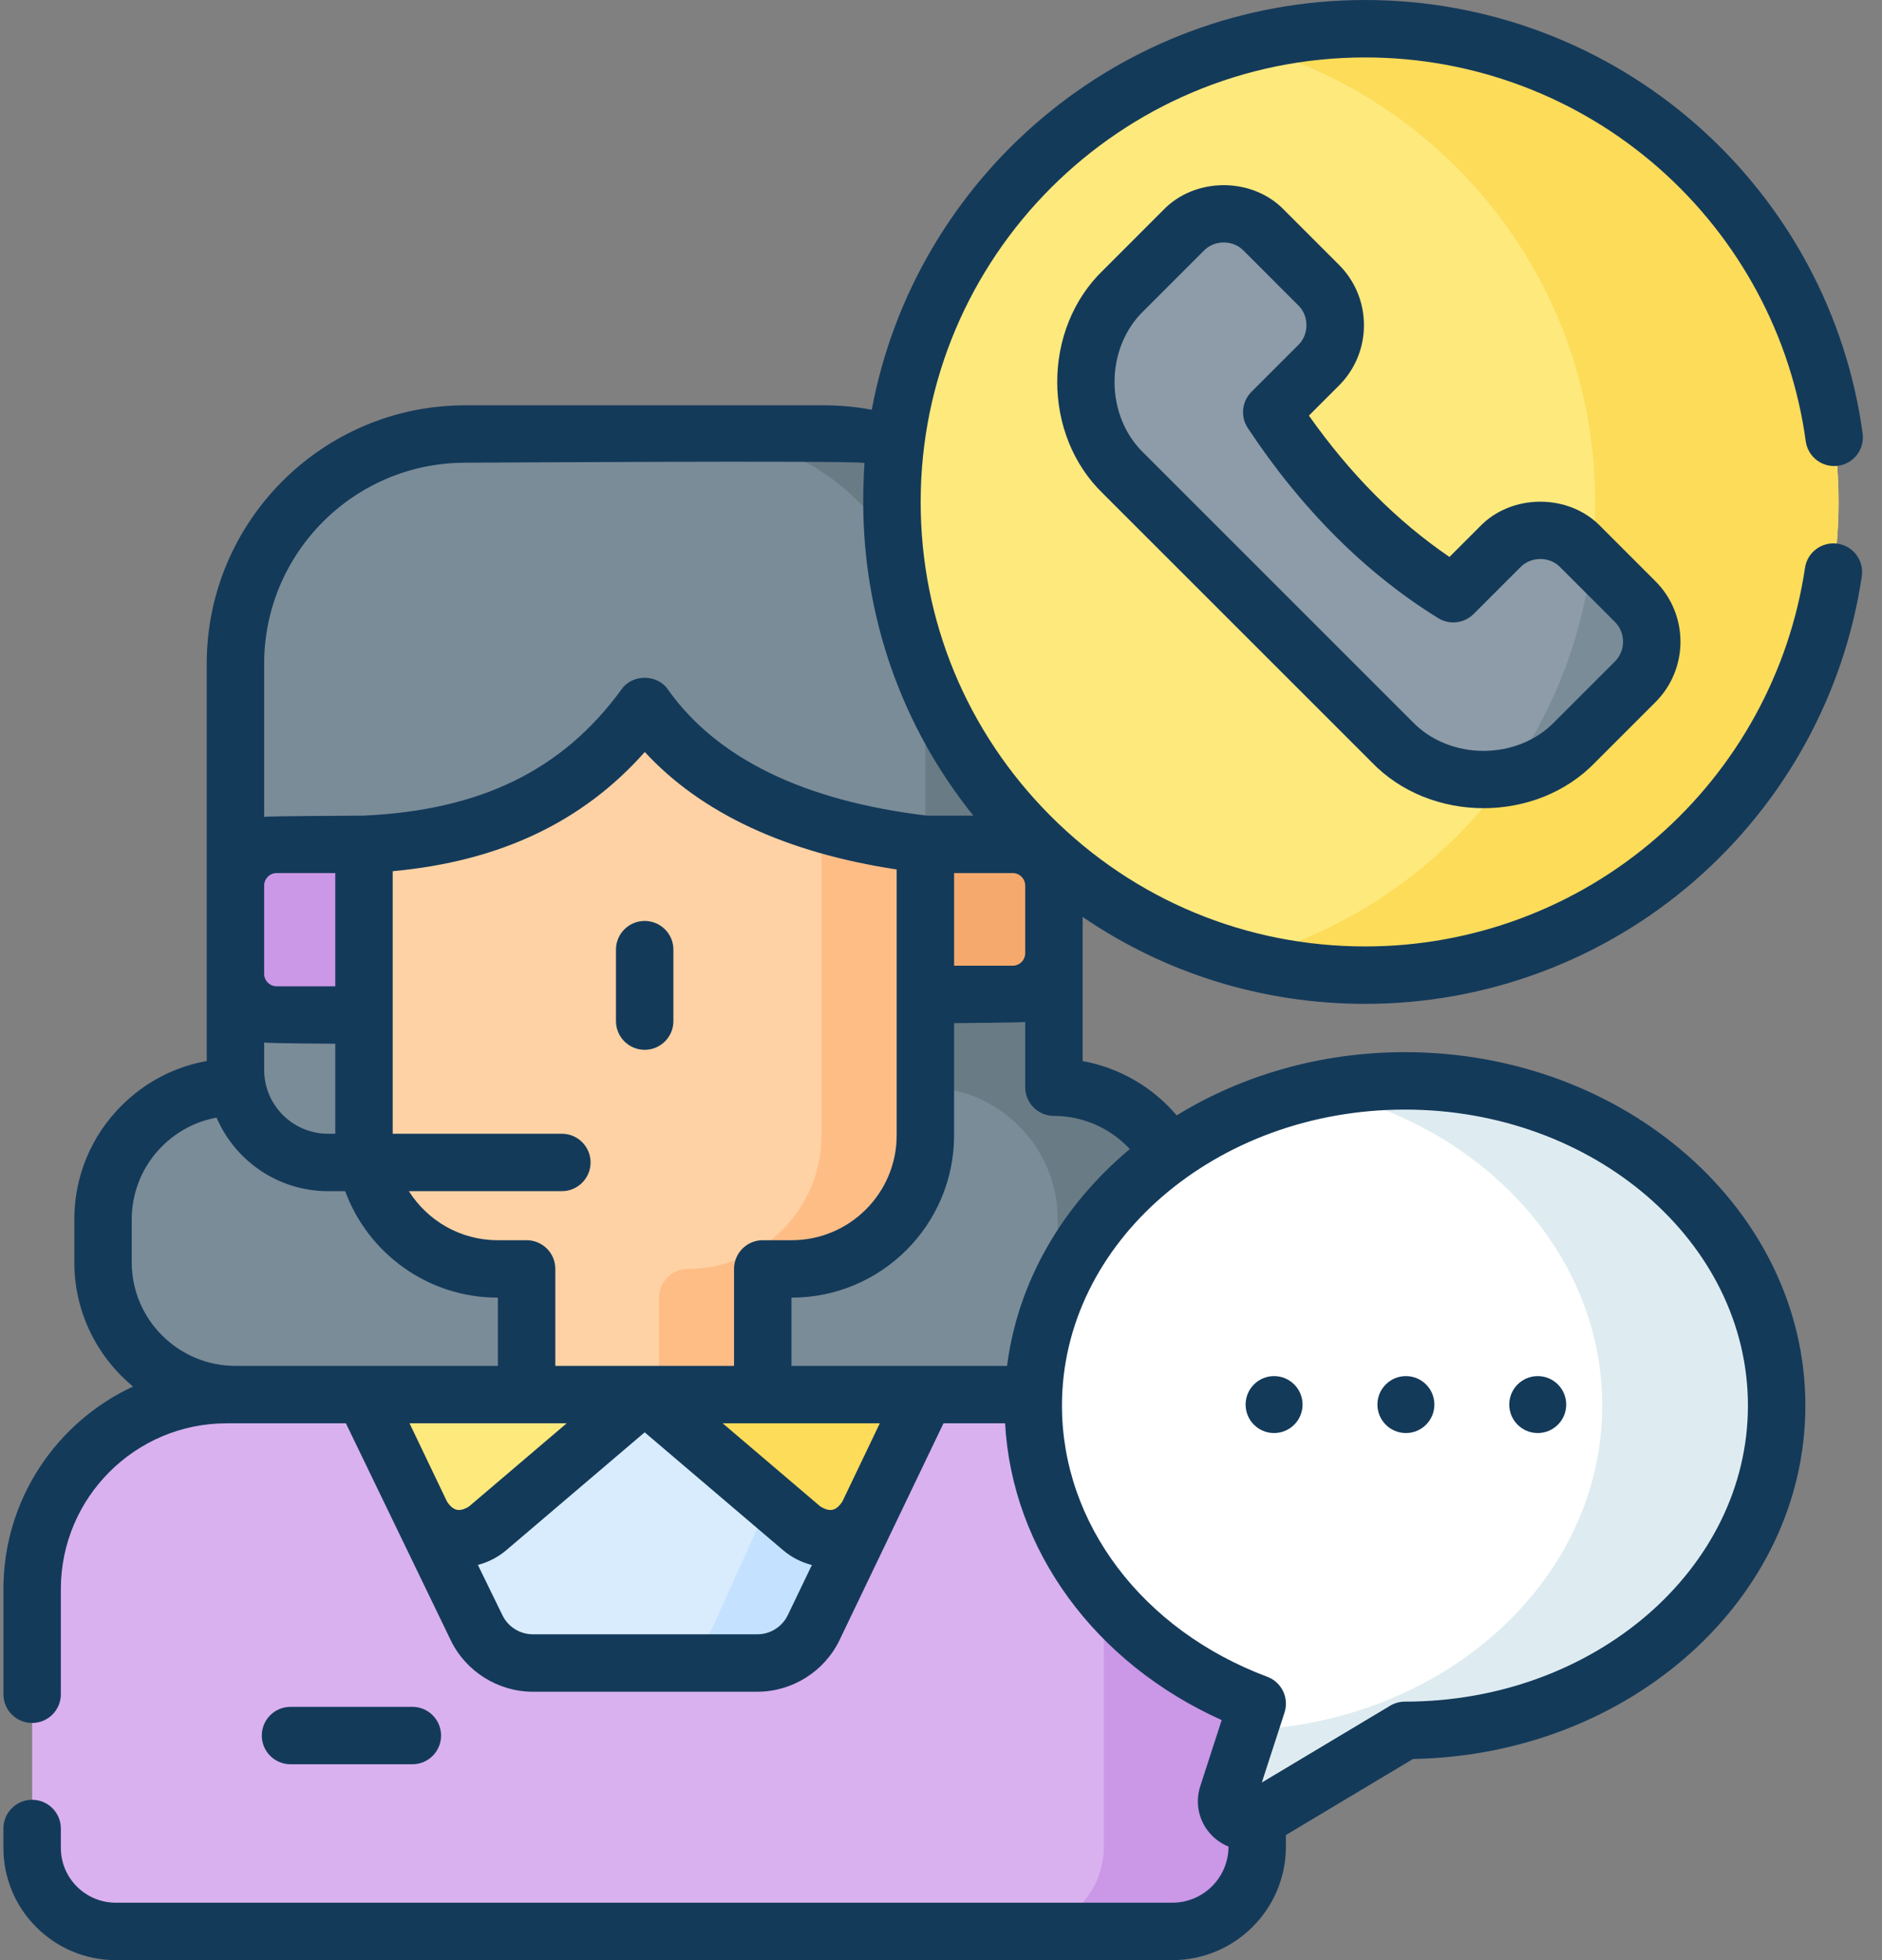
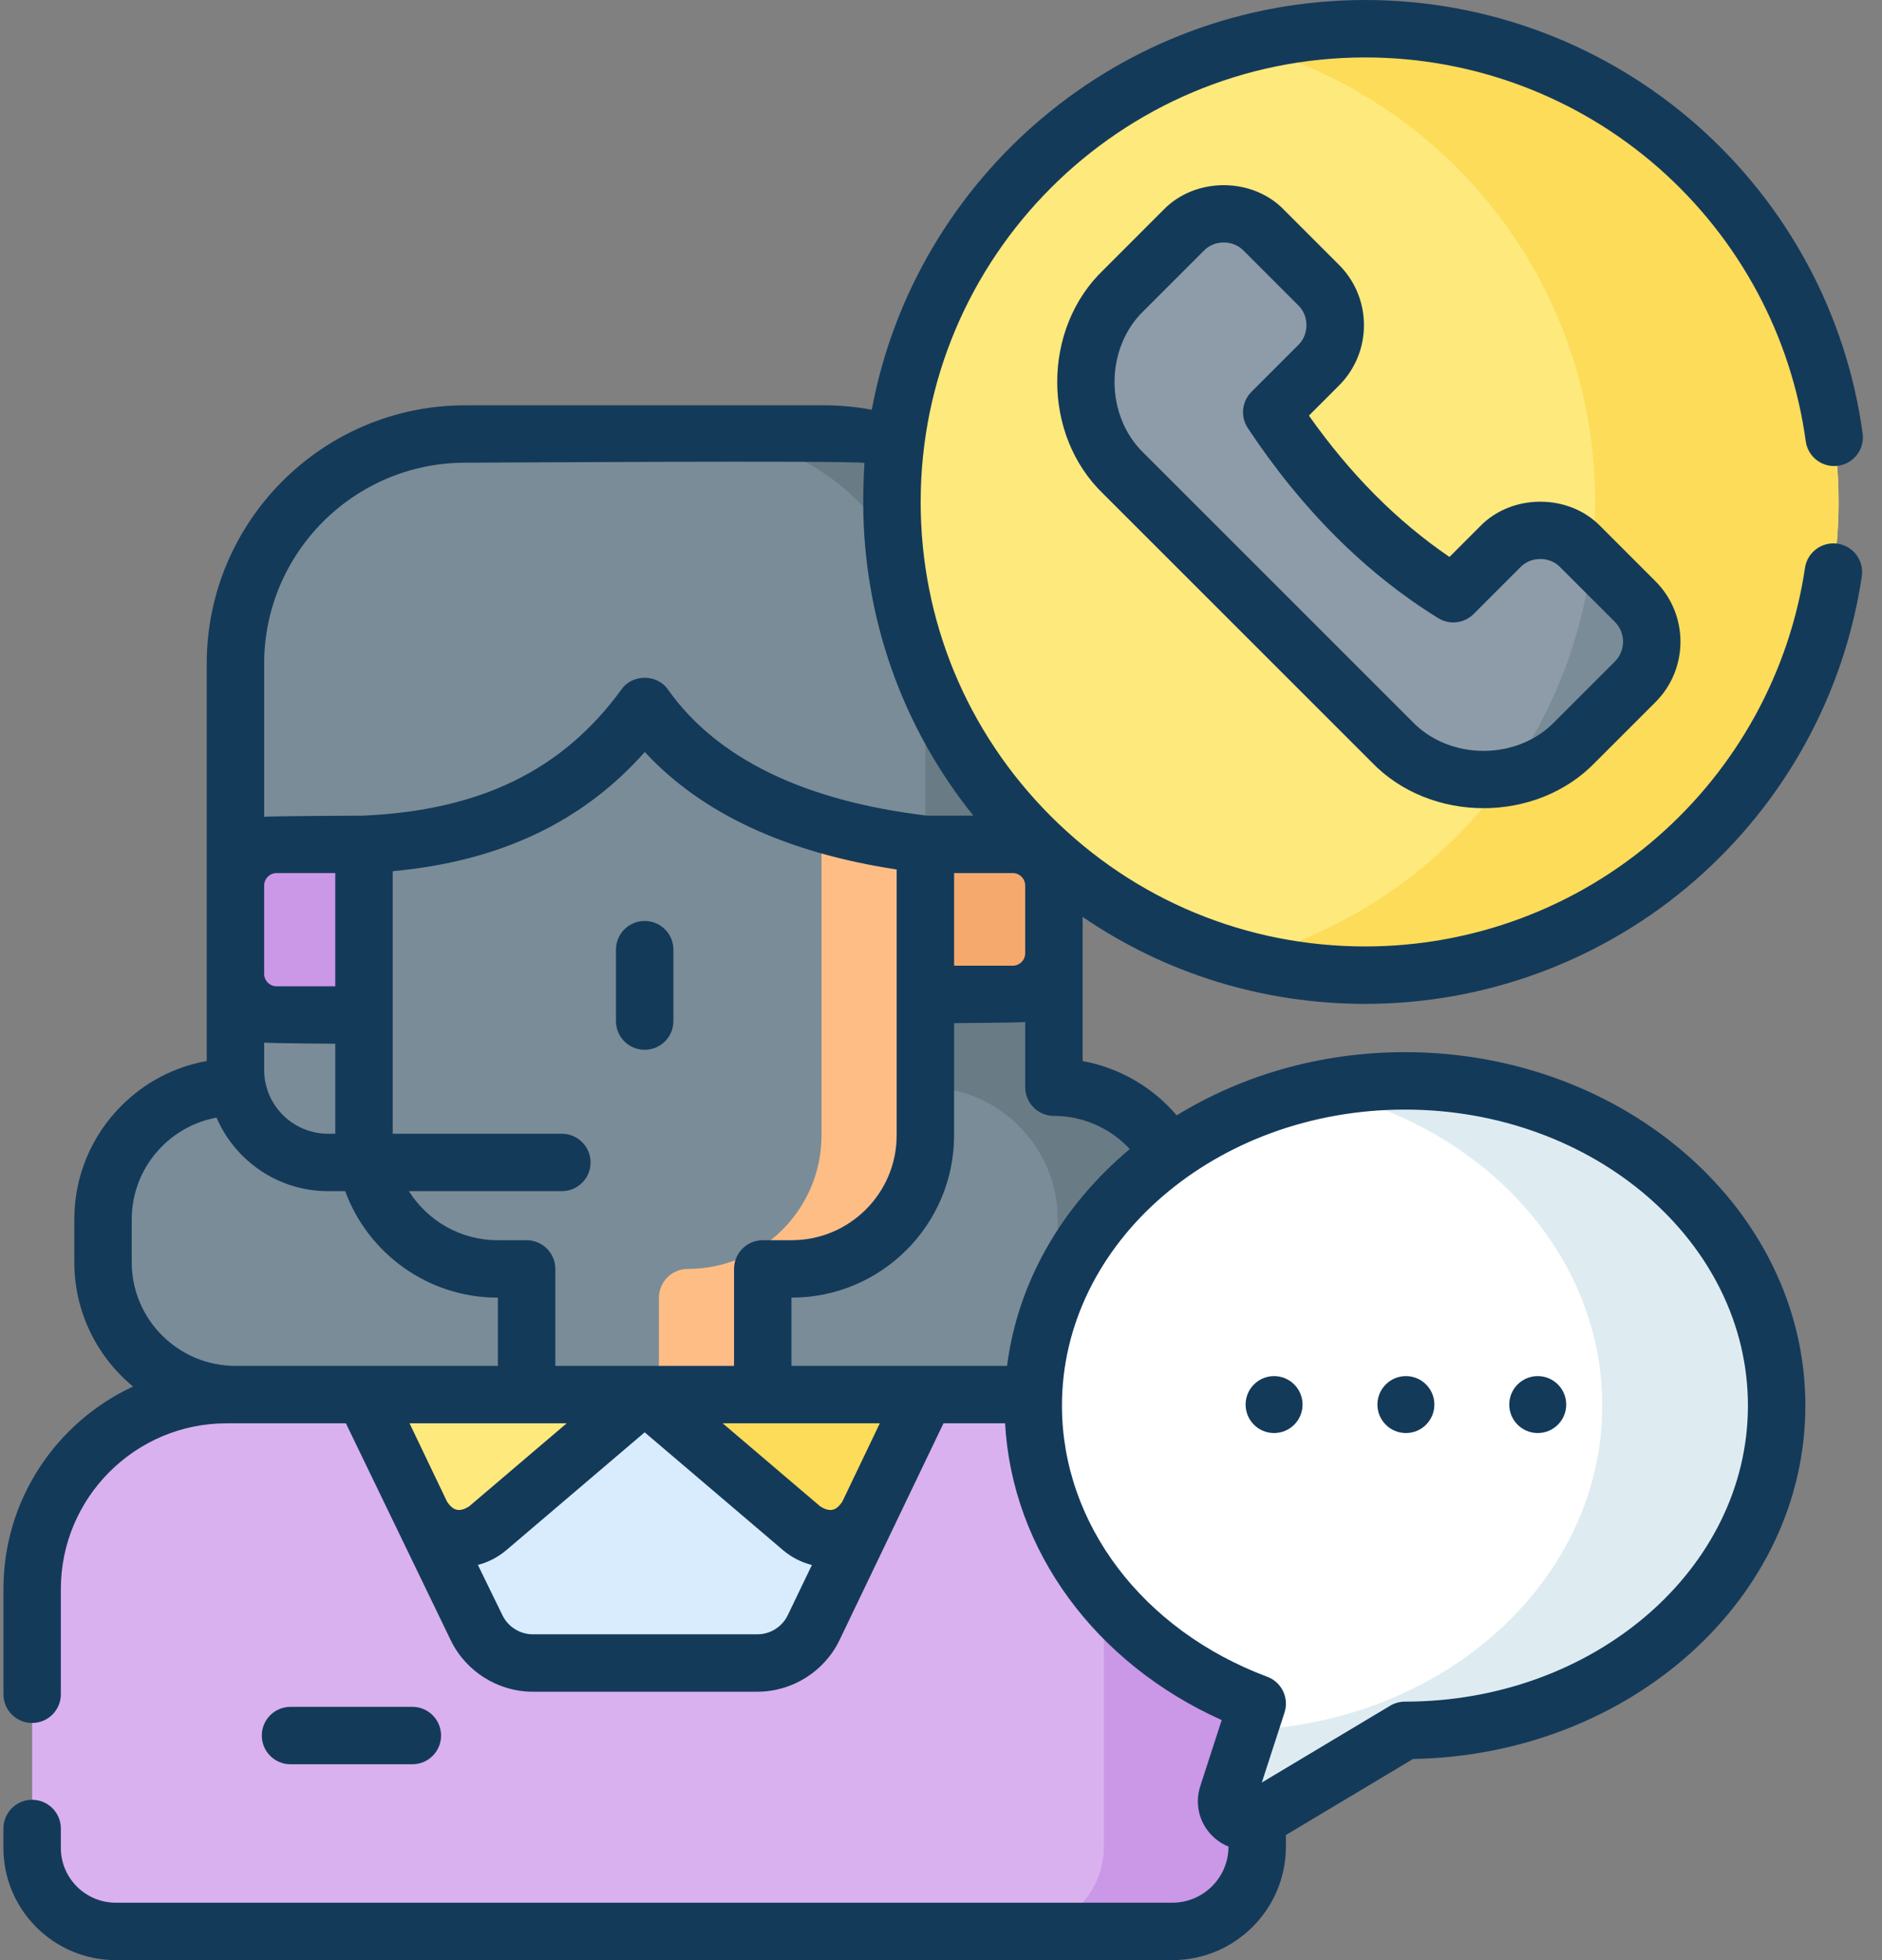
<svg xmlns="http://www.w3.org/2000/svg" width="96" height="100" viewBox="0 0 96 100" fill="none">
  <rect x="0" y="0" width="96" height="100" fill="#808080" stroke="none" />
  <path d="M53.76 55.465V33.86C53.76 27.389 48.514 22.143 42.042 22.143H23.727C17.256 22.143 12.009 27.389 12.009 33.86V55.465C8.279 55.465 5.255 58.489 5.255 62.22V64.394C5.255 68.124 8.279 71.148 12.009 71.148H53.76C57.49 71.148 60.514 68.124 60.514 64.394V62.22C60.515 58.489 57.49 55.465 53.76 55.465Z" fill="#7A8C98" />
  <path d="M60.514 62.221V64.394C60.514 68.125 57.491 71.148 53.76 71.148H47.2C50.93 71.148 53.954 68.125 53.954 64.394V62.221C53.954 58.49 50.93 55.465 47.2 55.465V33.861C47.2 27.389 41.954 22.143 35.481 22.143H42.041C48.514 22.143 53.76 27.389 53.76 33.861V55.465C57.491 55.465 60.514 58.49 60.514 62.221Z" fill="#697B84" />
  <path d="M93.784 25.608C93.788 38.904 83.009 49.75 69.641 49.75C56.274 49.749 45.494 38.903 45.498 25.608C45.498 12.274 56.307 1.465 69.641 1.465C82.975 1.465 93.784 12.274 93.784 25.608Z" fill="#FEE97D" />
  <path d="M69.641 1.465C67.494 1.465 65.414 1.746 63.433 2.272C73.758 5.012 81.367 14.42 81.367 25.608C81.371 36.767 73.778 46.2 63.433 48.944C65.413 49.469 67.493 49.75 69.641 49.751C83.009 49.75 93.789 38.904 93.784 25.608C93.784 12.274 82.975 1.465 69.641 1.465Z" fill="#FCDC59" />
  <path d="M59.803 98.535H5.902C3.548 98.535 1.64 96.627 1.64 94.273V81.07C1.64 75.59 6.082 71.148 11.561 71.148H54.209C59.688 71.148 64.13 75.59 64.13 81.07V94.209C64.13 96.598 62.193 98.535 59.803 98.535Z" fill="#D9B1EE" />
  <path d="M64.129 81.07V94.209C64.129 96.598 62.194 98.535 59.803 98.535H51.983C54.372 98.535 56.309 96.598 56.309 94.209V81.07C56.309 75.59 51.866 71.148 46.387 71.148H54.209C59.688 71.148 64.129 75.59 64.129 81.07Z" fill="#CB97E7" />
-   <path d="M18.566 43.077V57.919C18.566 61.685 21.619 64.737 25.384 64.737H26.862V71.148H38.907V64.737H40.385C44.151 64.737 47.203 61.685 47.203 57.919V43.077C40.428 42.283 35.655 39.937 32.885 36.037C29.323 40.924 24.337 42.824 18.566 43.077Z" fill="#FED2A4" />
  <path d="M47.204 43.076V57.92C47.204 61.685 44.151 64.736 40.385 64.736H38.907V71.148H33.61V66.215C33.61 65.398 34.272 64.736 35.088 64.736C36.971 64.736 38.676 63.973 39.909 62.74C41.141 61.508 41.905 59.803 41.905 57.92V42.022C43.508 42.498 45.276 42.85 47.204 43.076Z" fill="#FFBD86" />
  <path d="M18.566 51.784H14.112C12.951 51.784 12.009 50.843 12.009 49.681V45.179C12.009 44.018 12.951 43.077 14.112 43.077H18.566V51.784Z" fill="#CB97E7" />
  <path d="M47.203 50.733H51.657C52.819 50.733 53.76 49.792 53.76 48.63V45.179C53.76 44.018 52.819 43.077 51.657 43.077H47.203V50.733Z" fill="#F6A96C" />
  <path d="M21.481 77.241L24.317 83.055C24.85 84.148 25.96 84.842 27.176 84.842H38.636C39.859 84.842 40.974 84.14 41.504 83.038L44.289 77.241L32.885 71.148L21.481 77.241Z" fill="#D8ECFE" />
-   <path d="M39.997 74.948L36.34 83.038C35.81 84.141 34.696 84.842 33.473 84.842H38.636C39.859 84.842 40.973 84.141 41.503 83.038L44.288 77.241L39.997 74.948Z" fill="#C4E2FF" />
  <path d="M32.885 71.148L24.883 77.965C23.787 78.898 22.103 78.54 21.481 77.241L18.566 71.148H32.885V71.148Z" fill="#FEE97D" />
  <path d="M32.885 71.148L40.887 77.965C41.983 78.898 43.667 78.54 44.288 77.241L47.203 71.148H32.885V71.148Z" fill="#FCDC59" />
  <path d="M67.261 14.541L64.471 11.752C63.34 10.62 61.505 10.62 60.374 11.752L57.314 14.812C54.733 17.393 54.733 21.578 57.314 24.159L71.001 37.847C73.582 40.428 77.767 40.428 80.348 37.847L83.408 34.786C84.54 33.655 84.54 31.821 83.408 30.689L80.619 27.9C79.487 26.768 77.653 26.768 76.522 27.9L74.132 30.289C70.426 27.997 67.393 24.841 64.871 21.028L67.261 18.639C68.392 17.507 68.392 15.673 67.261 14.541Z" fill="#8D9CA8" />
  <path d="M83.409 34.787L80.348 37.846C79.356 38.838 78.129 39.447 76.846 39.676C79.166 36.445 80.707 32.621 81.2 28.48L83.409 30.689C84.54 31.82 84.54 33.654 83.409 34.787Z" fill="#7A8C98" />
  <path d="M71.666 55.143C61.194 55.143 52.705 62.56 52.705 71.71C52.705 78.545 57.367 84.384 64.129 86.916L62.626 91.552C62.313 92.468 63.312 93.277 64.142 92.78L71.666 88.277C82.137 88.277 90.626 80.86 90.626 71.71C90.626 62.56 82.137 55.143 71.666 55.143Z" fill="white" />
  <path d="M90.626 71.709C90.626 80.859 82.137 88.277 71.667 88.277L64.141 92.779C63.311 93.277 62.313 92.469 62.626 91.553L63.694 88.258C73.737 87.836 81.729 80.588 81.729 71.709C81.729 63.898 75.544 57.35 67.217 55.602C68.645 55.301 70.133 55.143 71.667 55.143C82.137 55.143 90.626 62.56 90.626 71.709Z" fill="#DEECF1" />
  <path d="M93.737 27.738C92.936 27.619 92.191 28.171 92.072 28.971C91.283 34.285 88.603 39.167 84.527 42.717C80.405 46.308 75.118 48.285 69.641 48.285C63.575 48.285 57.876 45.921 53.592 41.63C49.316 37.345 46.961 31.655 46.963 25.607C46.963 13.103 57.136 2.93 69.641 2.93C75.158 2.93 80.475 4.934 84.612 8.573C88.712 12.18 91.375 17.129 92.11 22.51C92.219 23.311 92.955 23.872 93.759 23.763C94.561 23.654 95.122 22.915 95.012 22.114C94.183 16.035 91.176 10.445 86.547 6.373C81.874 2.263 75.87 0 69.641 0C57.127 0 46.683 9.023 44.468 20.904C43.672 20.755 42.86 20.678 42.041 20.678H23.727C16.459 20.678 10.545 26.592 10.545 33.861V45.165C10.545 45.17 10.545 45.175 10.545 45.18V49.682V54.13C8.906 54.423 7.399 55.206 6.197 56.408C4.645 57.96 3.79 60.025 3.79 62.221V64.395C3.79 66.945 4.958 69.228 6.787 70.737C2.887 72.546 0.175 76.496 0.175 81.07V86.436C0.175 87.245 0.83 87.901 1.639 87.901C2.448 87.901 3.104 87.245 3.104 86.436V81.07C3.104 76.407 6.898 72.613 11.561 72.613H17.644L23 83.697C23.773 85.282 25.412 86.307 27.176 86.307H38.636C40.411 86.307 42.055 85.273 42.824 83.673L48.127 72.613H51.269C51.63 79.079 55.844 84.841 62.318 87.754L61.236 91.092C60.899 92.094 61.211 93.169 62.033 93.835C62.229 93.993 62.442 94.117 62.665 94.208V94.209C62.665 95.787 61.381 97.07 59.803 97.07H5.903C4.359 97.07 3.104 95.816 3.104 94.274V93.285C3.104 92.476 2.448 91.82 1.639 91.82C0.83 91.82 0.174 92.476 0.174 93.285V94.274C0.174 97.431 2.744 100 5.903 100H59.803C62.996 100 65.594 97.402 65.594 94.209V93.618L72.076 89.738C83.15 89.544 92.091 81.531 92.091 71.71C92.091 61.767 82.928 53.678 71.665 53.678C67.342 53.678 63.328 54.871 60.023 56.903C58.792 55.456 57.094 54.472 55.225 54.132V48.63V46.779C59.441 49.662 64.42 51.215 69.641 51.215C75.826 51.215 81.795 48.982 86.451 44.927C91.053 40.919 94.078 35.405 94.97 29.402C95.089 28.601 94.537 27.856 93.737 27.738ZM52.295 48.63C52.295 48.982 52.009 49.268 51.657 49.268H48.668V44.542H51.657C52.009 44.542 52.295 44.828 52.295 45.18V48.63ZM37.443 64.737V69.683H28.327V64.737C28.327 63.928 27.671 63.272 26.862 63.272H25.384C23.48 63.272 21.806 62.272 20.857 60.77H28.66C29.469 60.77 30.125 60.114 30.125 59.305C30.125 58.496 29.469 57.84 28.66 57.84H20.032V51.784V44.446C25.481 43.946 29.714 41.946 32.891 38.365C35.775 41.489 40.084 43.499 45.739 44.358V50.733V57.919C45.739 60.871 43.337 63.272 40.386 63.272H38.908C38.099 63.272 37.443 63.928 37.443 64.737ZM16.733 57.84C14.941 57.84 13.483 56.386 13.475 54.596V53.189C13.682 53.227 17.102 53.249 17.102 53.249V57.84H16.733ZM17.102 50.319H14.112C13.763 50.319 13.479 50.037 13.475 49.689V45.172C13.479 44.824 13.763 44.541 14.112 44.541H17.102V50.319ZM23.727 23.607C23.727 23.607 43.425 23.482 44.097 23.619C44.056 24.212 44.033 25.005 44.033 25.607C44.032 31.495 46.009 37.082 49.65 41.612H47.295C41.022 40.864 36.575 38.703 34.079 35.188C33.539 34.382 32.252 34.374 31.701 35.174C28.695 39.298 24.509 41.344 18.529 41.612C18.529 41.612 13.682 41.634 13.475 41.672V33.861C13.475 28.207 18.074 23.607 23.727 23.607ZM6.719 64.394V62.221C6.719 60.807 7.269 59.478 8.269 58.479C9.037 57.711 10 57.21 11.046 57.018C11.994 59.222 14.186 60.77 16.733 60.77H17.607C18.772 63.937 21.819 66.202 25.384 66.202H25.397V69.683H12.01C9.093 69.684 6.719 67.311 6.719 64.394ZM28.906 72.613L23.933 76.849C23.44 77.159 23.119 77.087 22.799 76.602L20.891 72.613H28.906ZM38.636 83.377H27.176C26.524 83.377 25.919 82.998 25.633 82.413L24.377 79.838C24.905 79.701 25.402 79.447 25.833 79.08L32.885 73.073L39.937 79.08C40.373 79.451 40.878 79.707 41.414 79.842L40.183 82.404C39.899 82.995 39.292 83.377 38.636 83.377ZM42.968 76.607C42.644 77.09 42.33 77.157 41.837 76.849L36.864 72.613H44.879L42.968 76.607ZM89.161 71.71C89.161 80.037 81.313 86.812 71.665 86.812C71.401 86.812 71.141 86.884 70.913 87.02L64.365 90.939L65.523 87.368C65.765 86.622 65.377 85.819 64.643 85.544C58.281 83.162 54.17 77.732 54.17 71.71C54.17 63.382 62.019 56.608 71.665 56.608C81.313 56.608 89.161 63.383 89.161 71.71ZM57.632 58.621C54.221 61.472 51.922 65.348 51.37 69.684H40.372V66.202H40.385C44.952 66.202 48.668 62.486 48.668 57.919V52.198C48.668 52.198 52.088 52.175 52.295 52.138V55.465C52.295 56.274 52.951 56.93 53.76 56.93C55.243 56.93 56.641 57.558 57.632 58.621Z" fill="#143A5A" />
  <path d="M32.885 46.984C32.076 46.984 31.42 47.639 31.42 48.448V52.093C31.42 52.903 32.076 53.558 32.885 53.558C33.694 53.558 34.35 52.903 34.35 52.093V48.448C34.35 47.639 33.694 46.984 32.885 46.984Z" fill="#143A5A" />
  <path d="M21.035 90.008C21.844 90.008 22.499 89.352 22.499 88.543C22.499 87.734 21.844 87.078 21.035 87.078H14.819C14.01 87.078 13.354 87.734 13.354 88.543C13.354 89.352 14.01 90.008 14.819 90.008H21.035Z" fill="#143A5A" />
  <path d="M69.574 16.59C69.574 15.425 69.12 14.329 68.296 13.506L65.507 10.716C63.883 9.024 60.962 9.024 59.338 10.716L56.278 13.777C53.145 16.782 53.146 22.19 56.278 25.195L69.965 38.882C72.971 42.015 78.378 42.015 81.384 38.882L84.444 35.822C86.145 34.121 86.145 31.354 84.444 29.654L81.655 26.864C80.031 25.172 77.109 25.172 75.486 26.864L73.936 28.414C71.25 26.579 68.89 24.206 66.767 21.204L68.296 19.674C69.12 18.851 69.574 17.755 69.574 16.59ZM73.362 31.535C73.94 31.893 74.688 31.805 75.168 31.325L77.558 28.935C78.091 28.38 79.05 28.38 79.583 28.935L82.372 31.725C82.931 32.283 82.931 33.192 82.372 33.75L79.312 36.811C77.397 38.806 73.952 38.807 72.037 36.811L58.349 23.123C56.353 21.208 56.353 17.763 58.349 15.848L61.41 12.788C61.943 12.232 62.902 12.232 63.435 12.788L66.224 15.577C66.78 16.11 66.78 17.07 66.224 17.603L63.835 19.992C63.343 20.484 63.265 21.255 63.649 21.836C66.391 25.982 69.659 29.245 73.362 31.535Z" fill="#143A5A" />
  <path d="M64.99 73.11C65.792 73.11 66.443 72.46 66.443 71.657C66.443 70.855 65.792 70.205 64.99 70.205C64.188 70.205 63.538 70.855 63.538 71.657C63.538 72.46 64.188 73.11 64.99 73.11Z" fill="#143A5A" />
  <path d="M71.715 73.11C72.517 73.11 73.167 72.46 73.167 71.657C73.167 70.855 72.517 70.205 71.715 70.205C70.912 70.205 70.262 70.855 70.262 71.657C70.262 72.46 70.912 73.11 71.715 73.11Z" fill="#143A5A" />
  <path d="M78.439 73.11C79.242 73.11 79.892 72.46 79.892 71.657C79.892 70.855 79.242 70.205 78.439 70.205C77.637 70.205 76.987 70.855 76.987 71.657C76.987 72.46 77.637 73.11 78.439 73.11Z" fill="#143A5A" />
</svg>